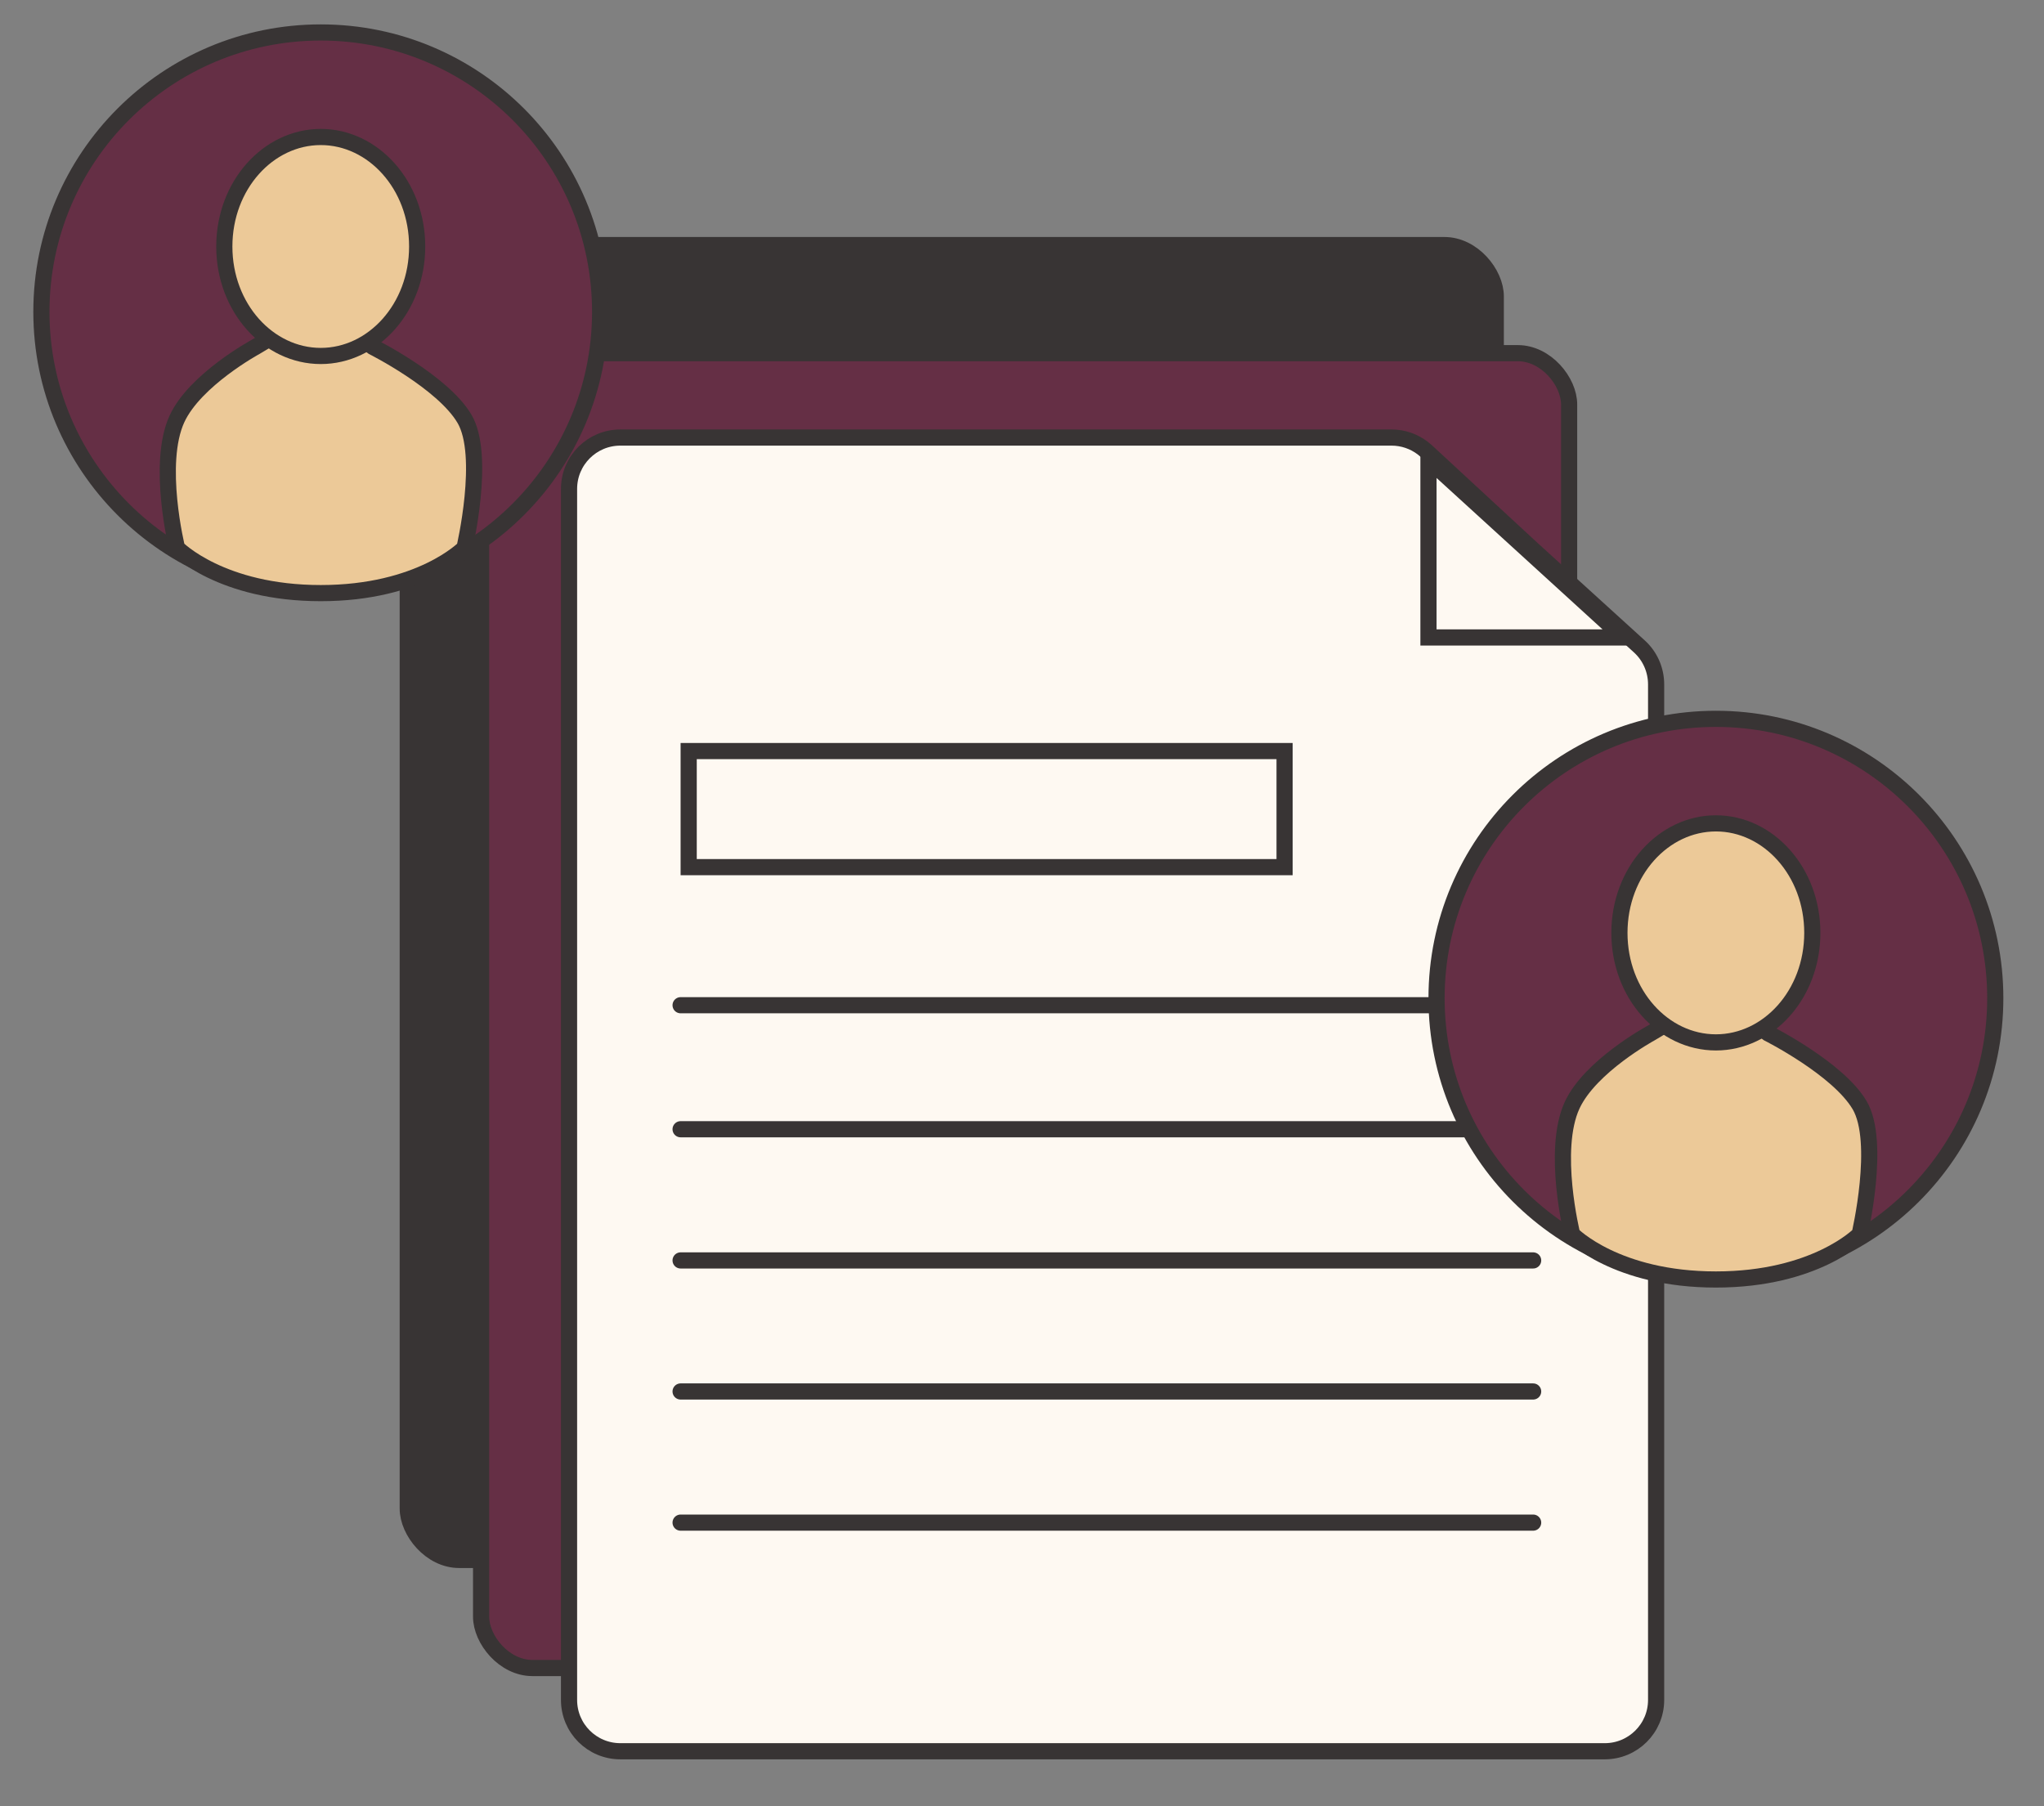
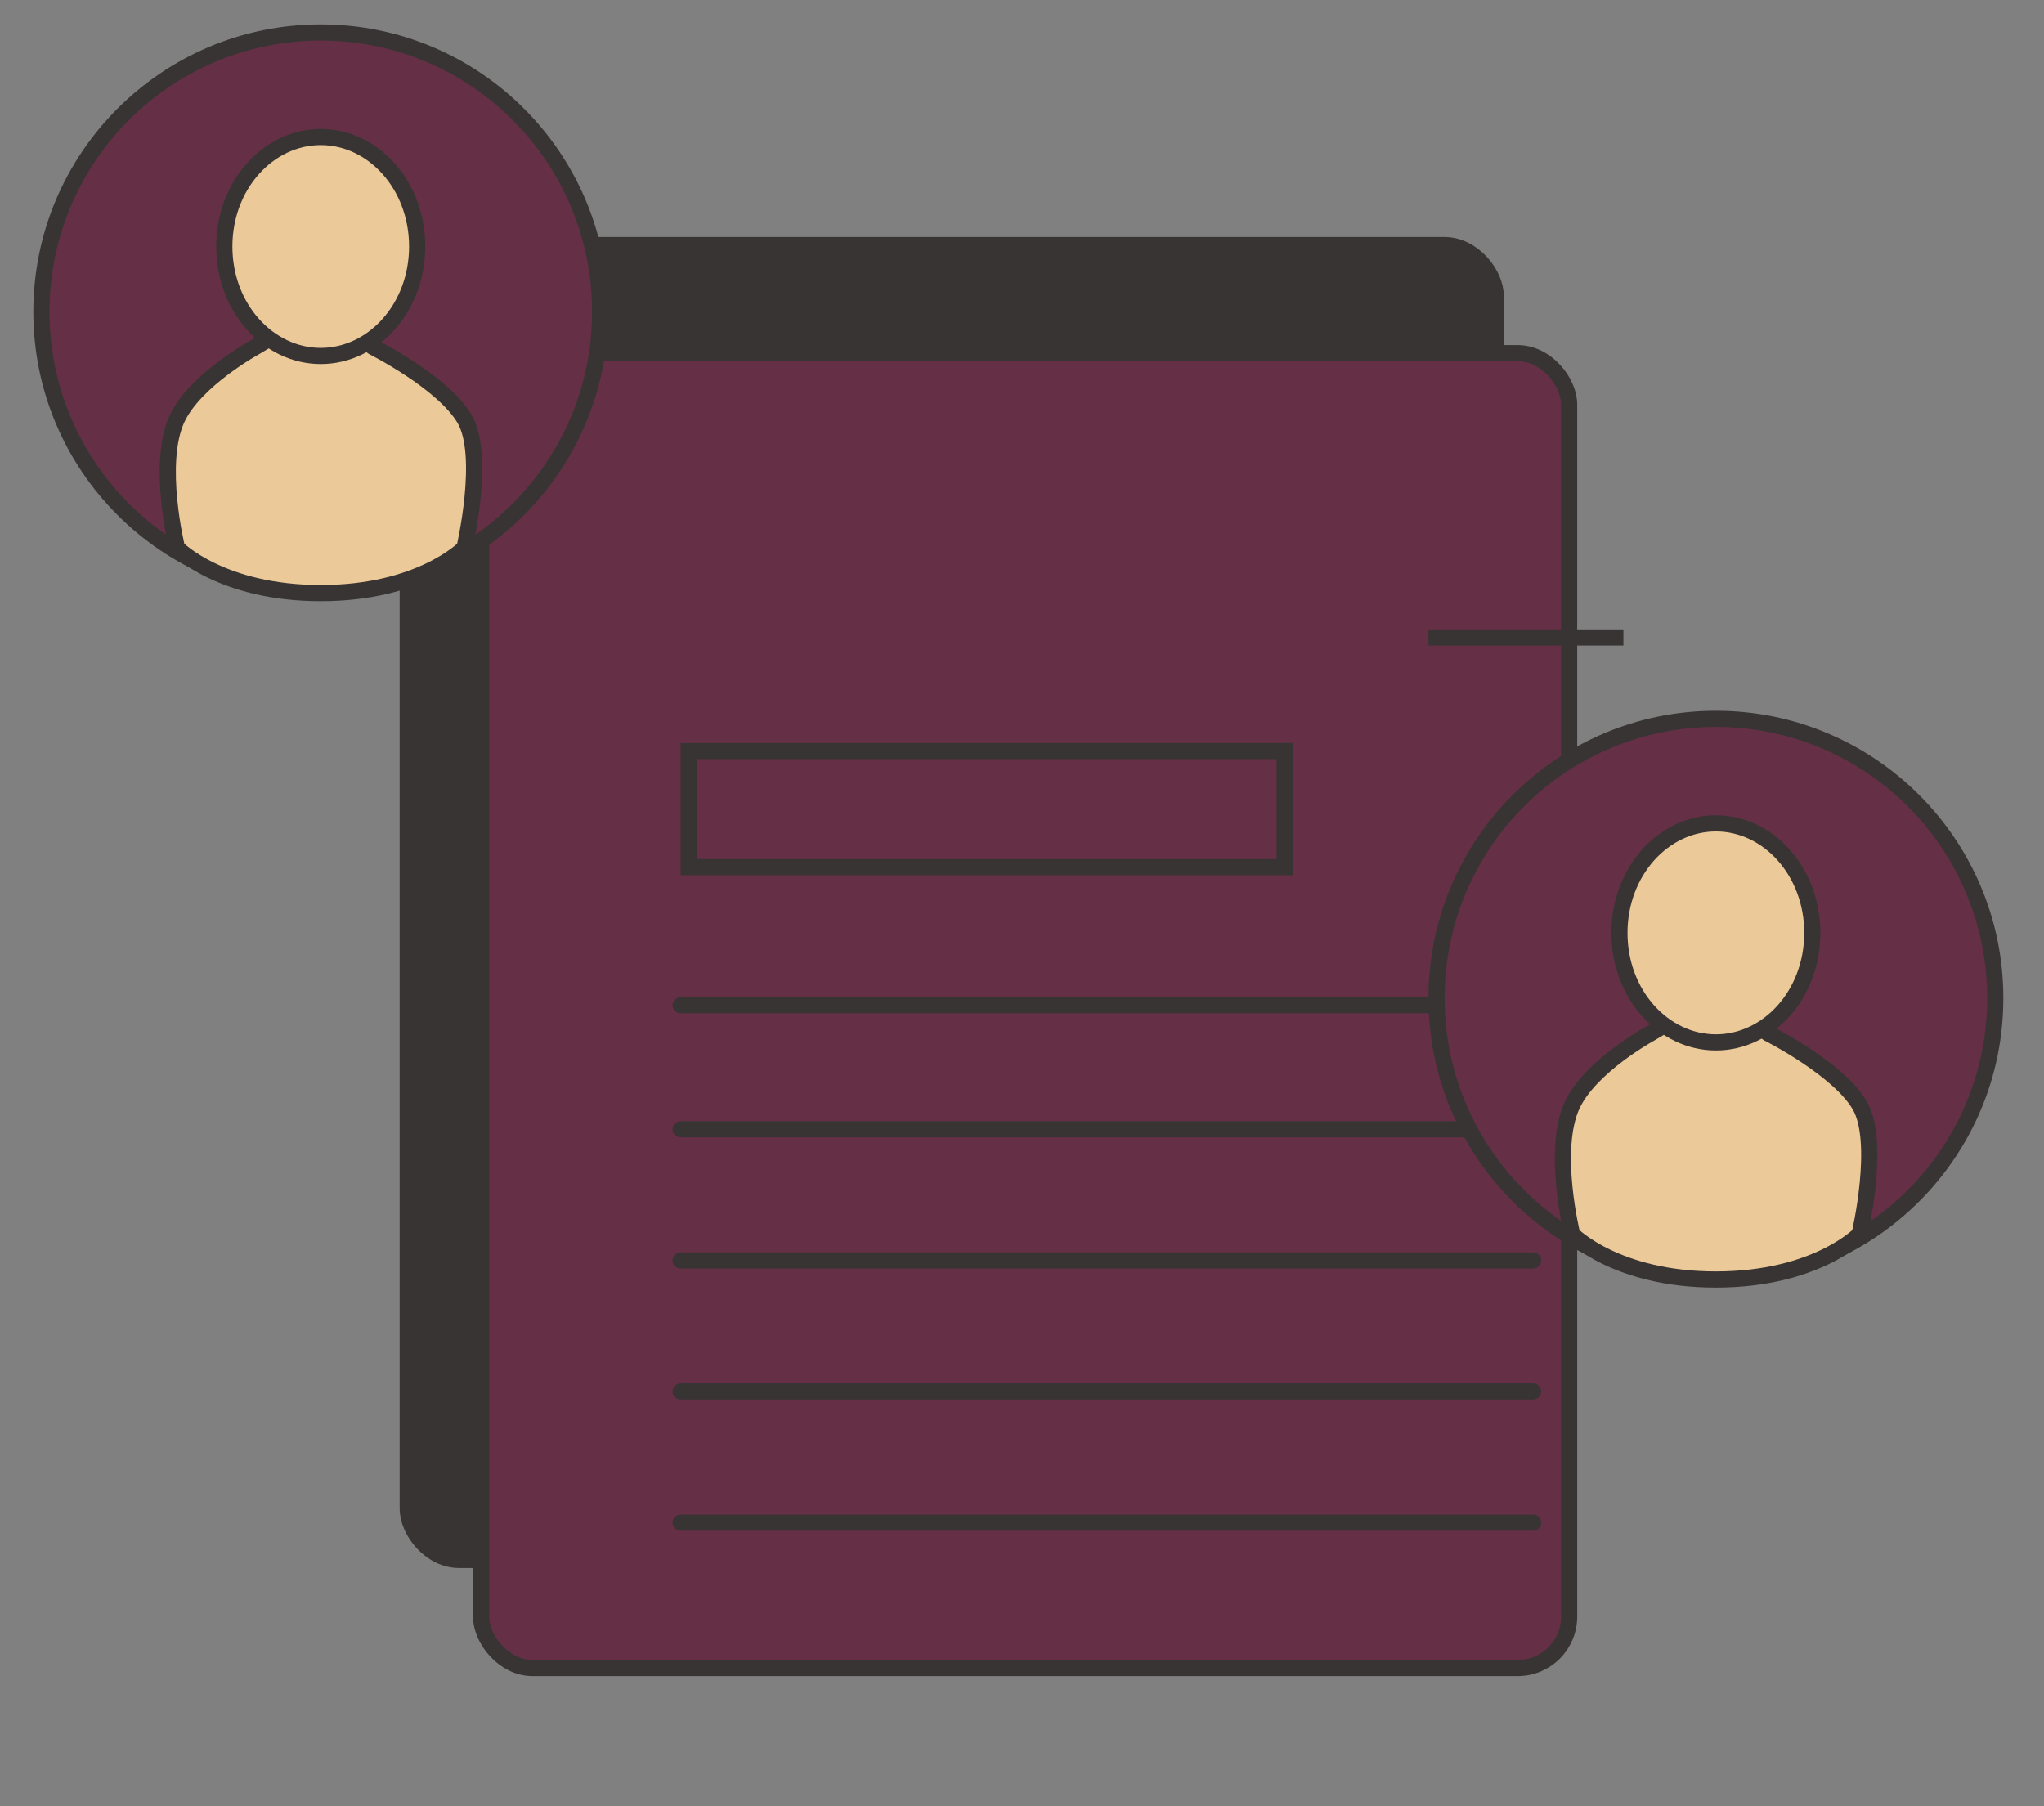
<svg xmlns="http://www.w3.org/2000/svg" width="43" height="38" viewBox="0 0 43 38" fill="none">
  <rect x="0" y="0" width="43" height="38" fill="#808080" stroke="none" />
  <rect x="8.578" y="5.156" width="22.889" height="27.662" rx="1.08" fill="#383434" stroke="#383434" stroke-width="0.34" />
  <rect x="10.121" y="7.43" width="22.889" height="27.662" rx="1.08" fill="#652F45" stroke="#383434" stroke-width="0.34" />
-   <path d="M13.051 9.205H29.274C29.512 9.205 29.742 9.284 29.93 9.427L30.008 9.492L32.27 11.584L32.272 11.585L34.486 13.598C34.712 13.802 34.84 14.093 34.84 14.398V35.764C34.84 36.36 34.356 36.843 33.76 36.843H13.051C12.454 36.843 11.971 36.36 11.971 35.764V10.285C11.971 9.689 12.454 9.205 13.051 9.205Z" fill="#FEF9F2" stroke="#383434" stroke-width="0.34" />
-   <path d="M34.152 13.411H30.051V9.67L34.152 13.411Z" fill="#FEF9F2" stroke="#383434" stroke-width="0.34" />
+   <path d="M34.152 13.411H30.051L34.152 13.411Z" fill="#FEF9F2" stroke="#383434" stroke-width="0.34" />
  <path d="M14.318 21.148H32.253" stroke="#383434" stroke-width="0.34" stroke-linecap="round" />
  <path d="M14.318 32.033H32.253" stroke="#383434" stroke-width="0.34" stroke-linecap="round" />
  <path d="M14.318 23.757L32.253 23.757" stroke="#383434" stroke-width="0.34" stroke-linecap="round" />
  <path d="M14.318 26.517L32.253 26.517" stroke="#383434" stroke-width="0.34" stroke-linecap="round" />
  <path d="M14.318 29.274L32.253 29.274" stroke="#383434" stroke-width="0.34" stroke-linecap="round" />
  <rect x="14.488" y="15.801" width="12.536" height="2.442" stroke="#383434" stroke-width="0.34" />
  <circle cx="36.098" cy="21" r="5.877" fill="#652F45" stroke="#383434" stroke-width="0.34" />
  <path d="M33.074 23.25C33.454 22.43 34.723 21.74 34.723 21.74L36.097 20.92L37.197 21.74C37.197 21.74 38.665 22.478 39.121 23.25C39.577 24.023 39.121 25.968 39.121 25.968C39.121 25.968 38.194 26.918 36.097 26.918C34.001 26.918 33.074 25.968 33.074 25.968C33.074 25.968 32.635 24.196 33.074 23.25Z" fill="#ECC998" stroke="#383434" stroke-width="0.34" stroke-linecap="round" />
  <path d="M36.098 17.322C37.2 17.322 38.126 18.334 38.126 19.626C38.126 20.918 37.2 21.93 36.098 21.93C34.995 21.93 34.068 20.918 34.068 19.626C34.069 18.334 34.995 17.322 36.098 17.322Z" fill="#ECC998" stroke="#383434" stroke-width="0.34" />
  <circle cx="6.748" cy="6.56" r="5.877" fill="#652F45" stroke="#383434" stroke-width="0.34" />
  <path d="M3.724 8.81C4.105 7.989 5.373 7.3 5.373 7.3L6.748 6.479L7.847 7.3C7.847 7.3 9.315 8.037 9.771 8.81C10.228 9.583 9.771 11.528 9.771 11.528C9.771 11.528 8.844 12.478 6.748 12.478C4.651 12.478 3.724 11.528 3.724 11.528C3.724 11.528 3.286 9.756 3.724 8.81Z" fill="#ECC998" stroke="#383434" stroke-width="0.34" stroke-linecap="round" />
  <path d="M6.748 2.882C7.85 2.882 8.776 3.894 8.776 5.186C8.776 6.477 7.85 7.489 6.748 7.489C5.646 7.489 4.719 6.477 4.719 5.186C4.719 3.894 5.646 2.882 6.748 2.882Z" fill="#ECC998" stroke="#383434" stroke-width="0.34" />
</svg>